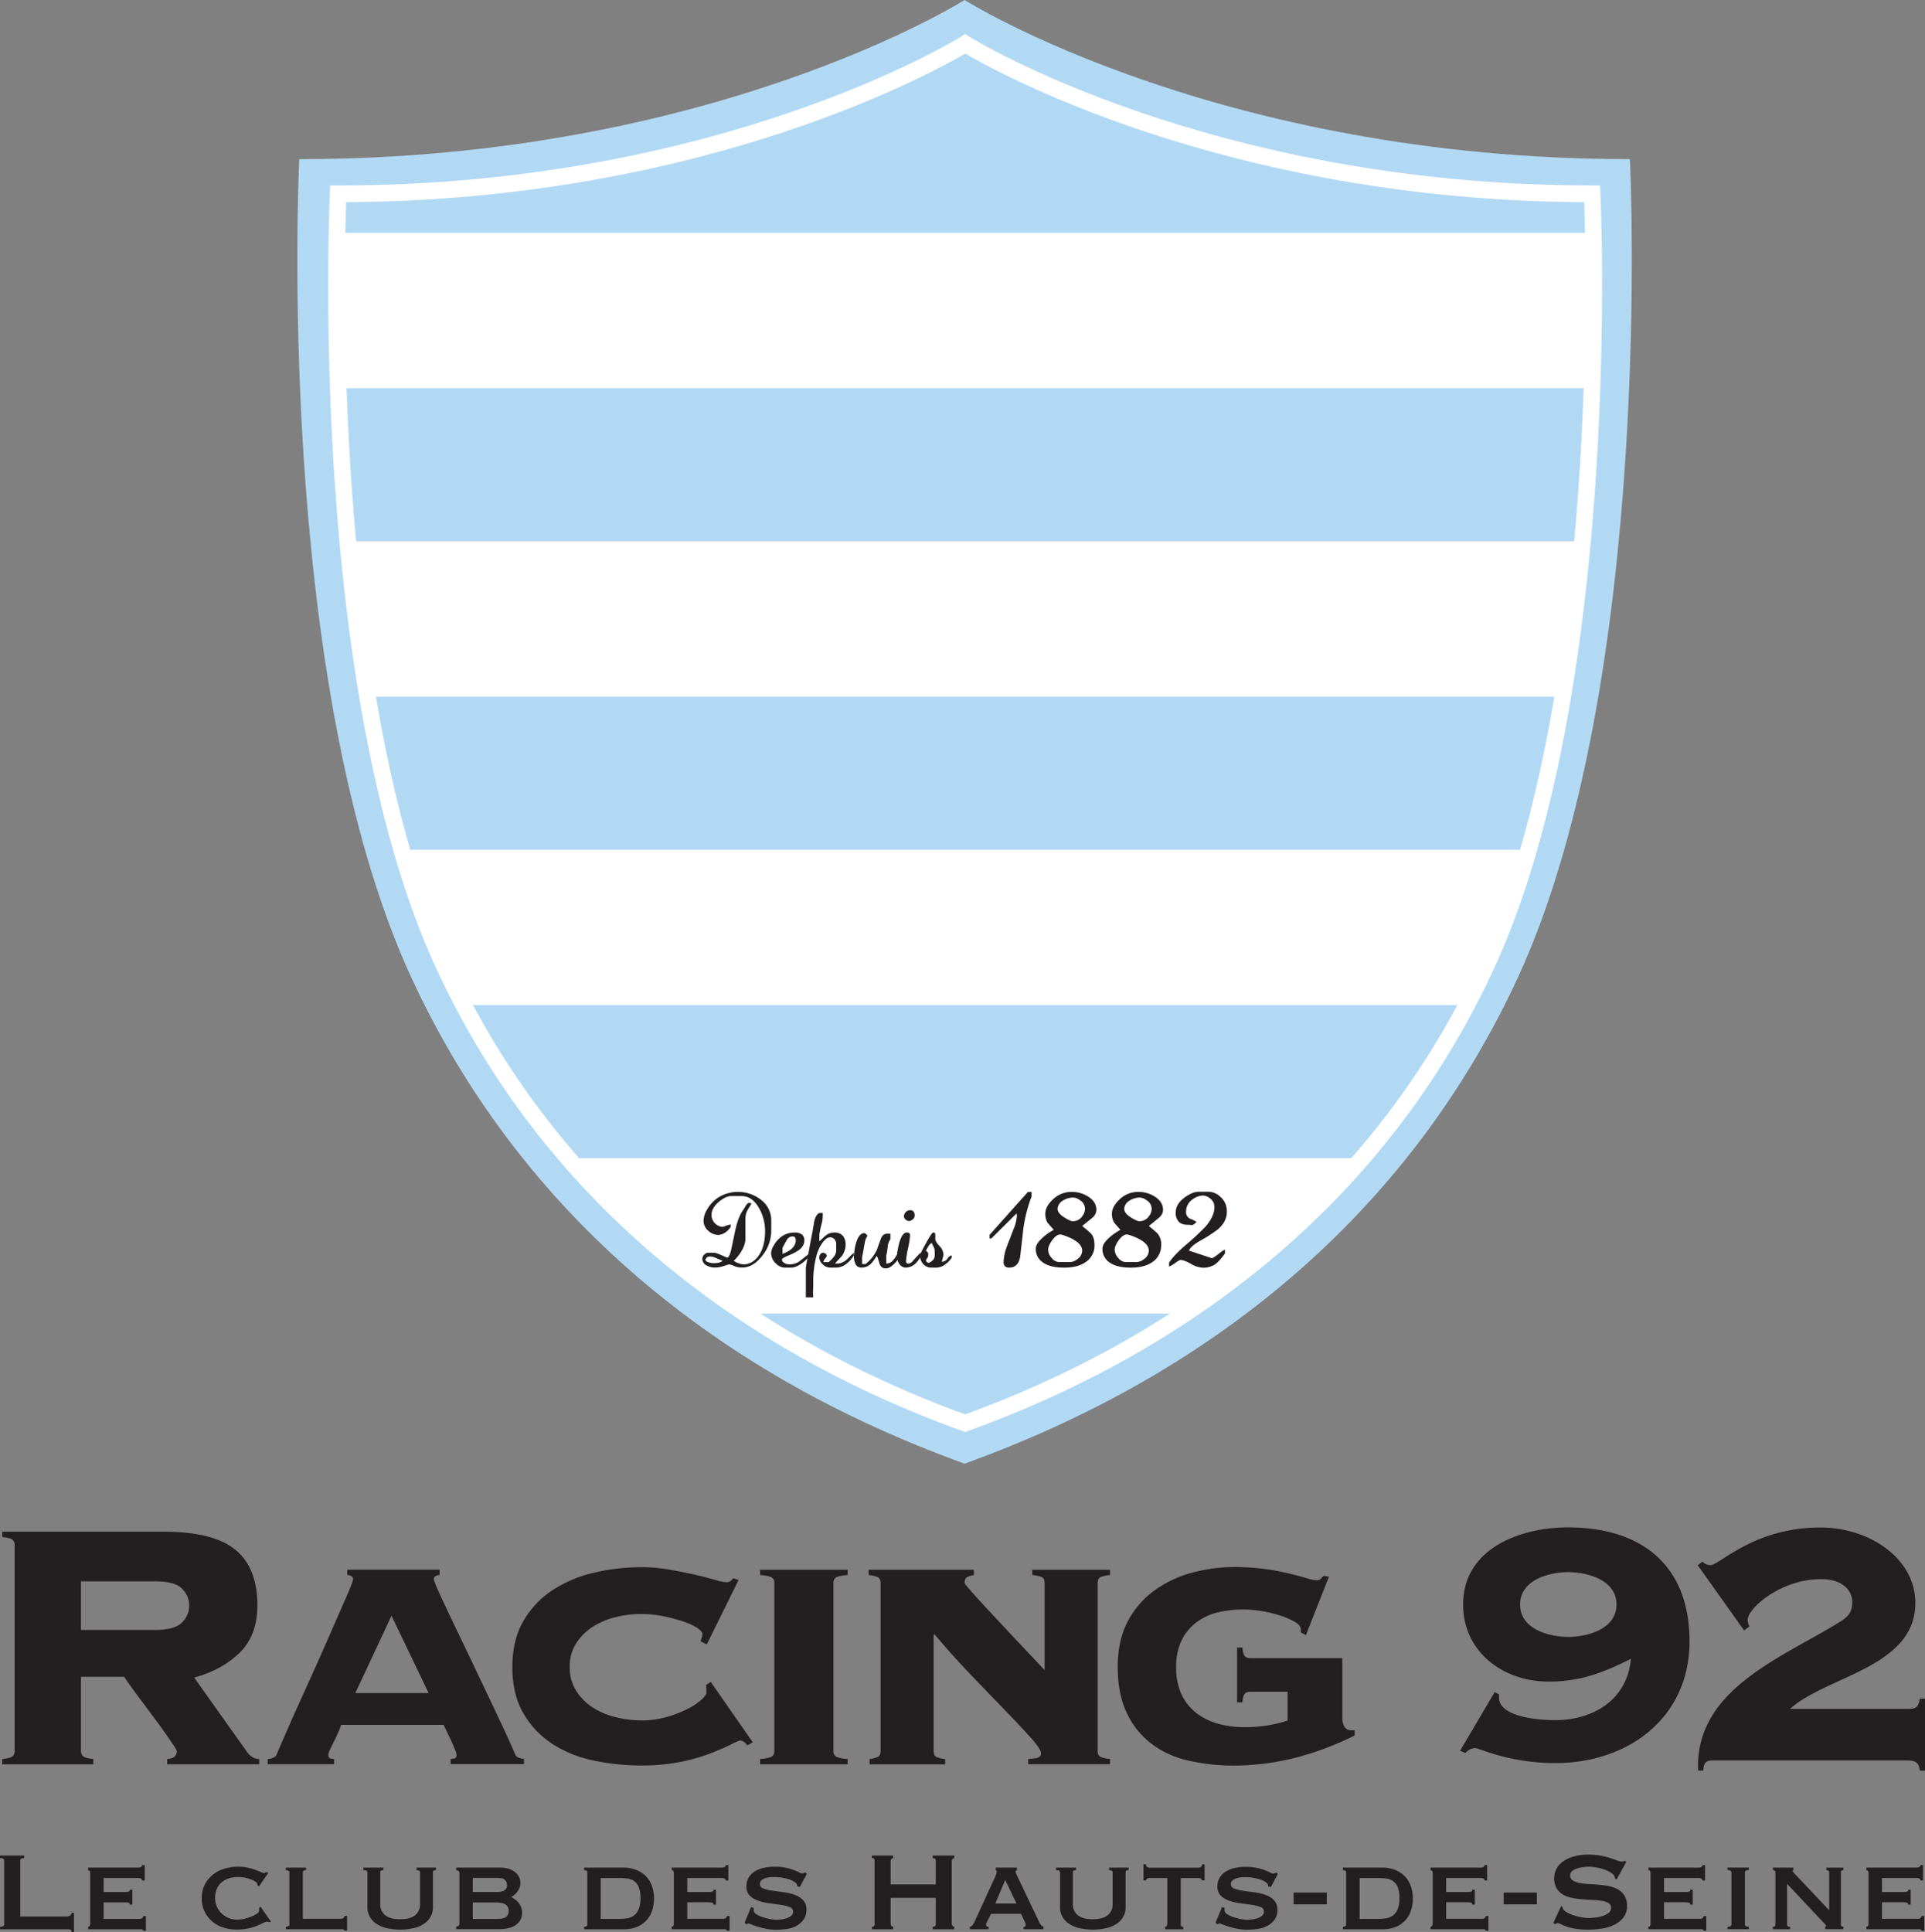
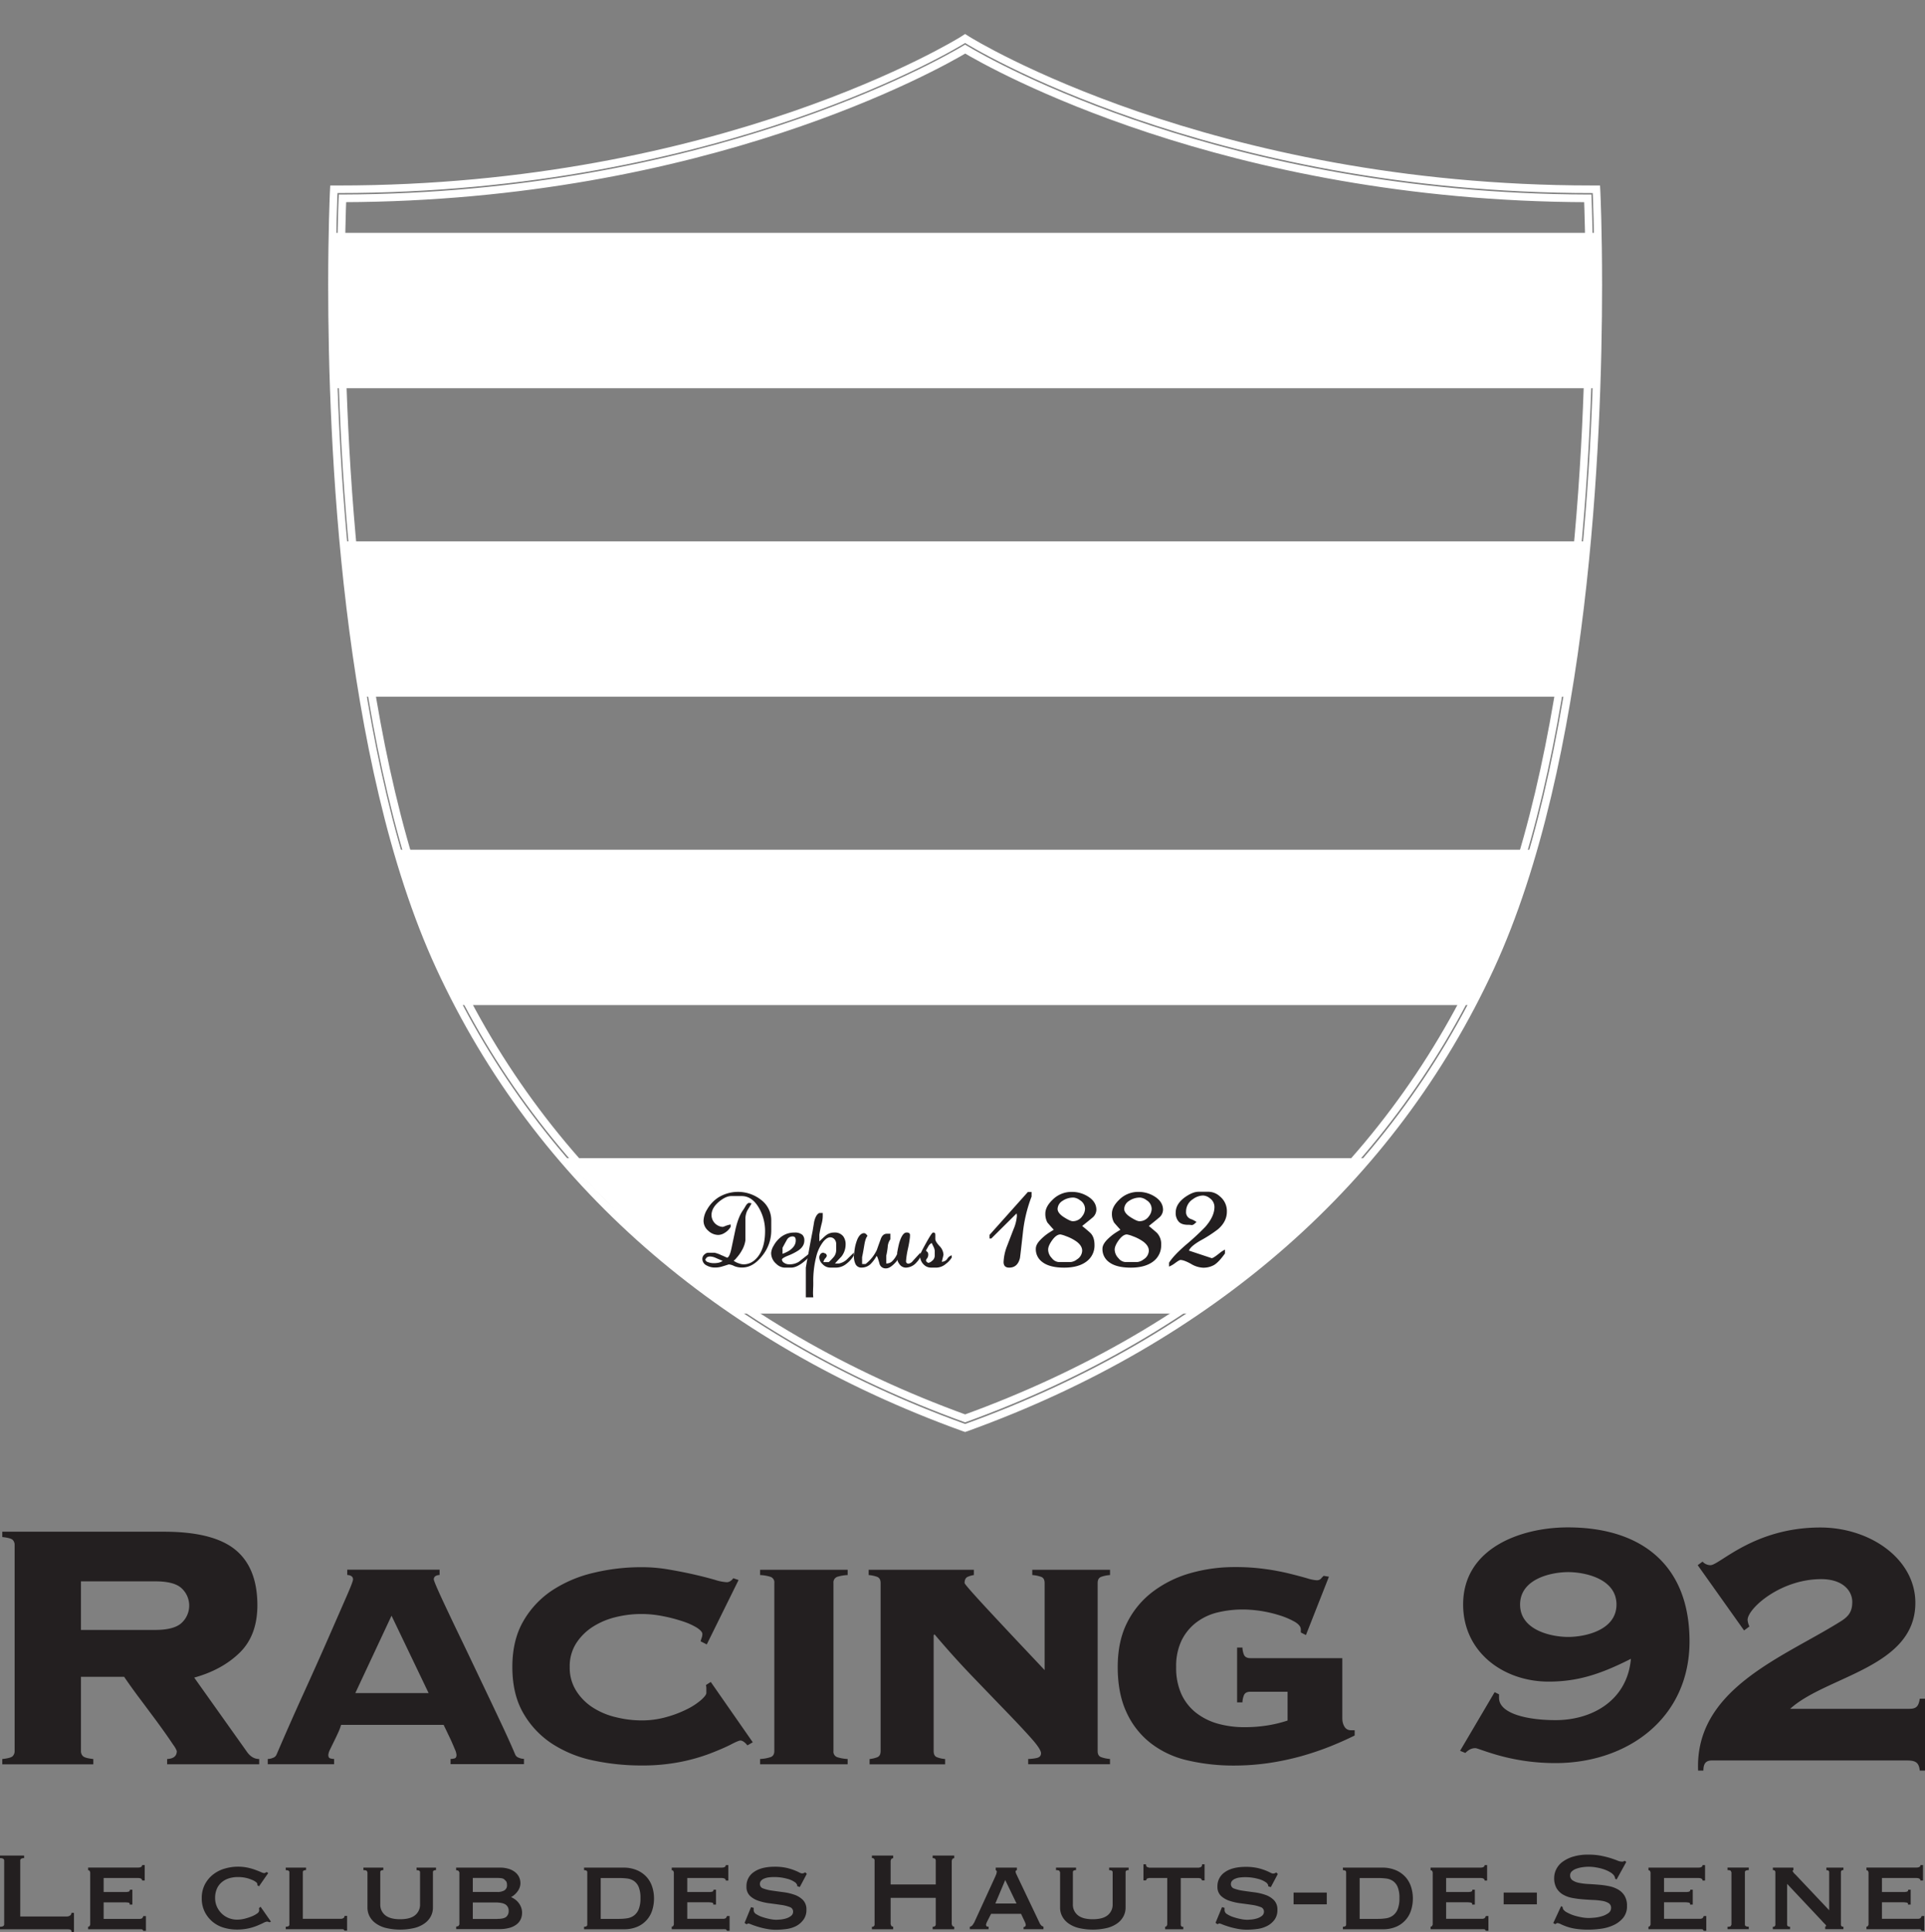
<svg xmlns="http://www.w3.org/2000/svg" data-name="Calque 1" width="996.45" height="1000" viewBox="0 0 996.45 1000">
  <rect x="0" y="0" width="996.45" height="1000" fill="#808080" stroke="none" />
  <defs>
    <clipPath id="a" transform="translate(-1.77)">
      <path d="M173.73 99.31S161 355.2 228.92 502.14c47.38 102.52 135 189.49 272.15 239 137.13-49.56 224.78-136.52 272.15-239 67.87-146.95 55.2-402.83 55.2-402.83C624.94 99.31 501.07 21 501.07 21S377.22 99.31 173.73 99.31" fill="none" />
    </clipPath>
  </defs>
  <path d="M42.93 909c.7.7 2.49 1.19 5.38 1.5v2.74H1.18v-2.74c2.92-.31 4.69-.79 5.4-1.5a3.69 3.69 0 0 0 1-2.64V799.73a3.64 3.64 0 0 0-1-2.65c-.71-.7-2.48-1.16-5.4-1.48v-2.76H84.9q25.4 0 36.84 9.28t11.49 28.7c0 10.54-3.1 18.76-9.24 24.72s-14 10.21-23.46 12.82l27 38c1.83 2.76 4 4.13 6.64 4.13v2.74H86.52v-2.74q5-.23 5-4.13a13.05 13.05 0 0 0-1.84-3.21c-1.22-1.83-2.74-4.06-4.56-6.62s-3.86-5.38-6.07-8.33-4.35-5.87-6.41-8.59-3.85-5.2-5.37-7.34-2.52-3.58-3-4.33H41.9v38.43a3.59 3.59 0 0 0 1.03 2.63zm37.41-65.32c6.7 0 11.3-1.29 13.83-3.79a12.17 12.17 0 0 0 0-17.61c-2.53-2.51-7.13-3.75-13.83-3.75H41.9v25.15h38.44zm152.95 66.79a8.39 8.39 0 0 0 1.85-.26c.77-.14 1.16-.75 1.16-1.83a8.3 8.3 0 0 0-.81-2.83c-.54-1.32-1.14-2.72-1.82-4.26s-1.43-3-2.15-4.56-1.42-2.84-1.86-3.91h-53.1a26 26 0 0 1-1.47 3.91c-.69 1.54-1.42 3.05-2.16 4.56s-1.45 2.94-2.07 4.26a7.59 7.59 0 0 0-.9 2.83c0 1.08.37 1.69 1.16 1.83a8.12 8.12 0 0 0 1.82.26v2.74H138.6v-2.74a7 7 0 0 0 2.74-.6 3.06 3.06 0 0 0 1.82-1.69q6.86-16 14-31.69t12.69-28.37l9.24-21.12q3.66-8.31 3.65-9.48c0-1.38-1-2.15-3-2.3v-2.72h47.81v2.72c-2 .15-3 .92-3 2.3 0 .45.79 2.47 2.4 6.08s3.71 8.05 6.28 13.48 5.47 11.39 8.6 17.94 6.25 13.12 9.38 19.68 6.08 12.79 8.83 18.65 4.95 10.79 6.63 14.77a3 3 0 0 0 1.81 1.69 7.15 7.15 0 0 0 2.75.6v2.74h-38v-2.74zm-30.62-74.16l-18.75 40.06h37.95zm163.18 14.87l-3.18-1.6a14.61 14.61 0 0 1 .56-1.83 6 6 0 0 0 .34-2c0-.93-1-2-2.84-3.23a34.34 34.34 0 0 0-7.34-3.29 80.11 80.11 0 0 0-10.07-2.64 56.85 56.85 0 0 0-11.31-1.15 55 55 0 0 0-13.07 1.56 39 39 0 0 0-11.87 4.92 28.46 28.46 0 0 0-8.71 8.51 22 22 0 0 0-3.45 12.5 22.26 22.26 0 0 0 3.45 12.42 28 28 0 0 0 8.71 8.63 38.27 38.27 0 0 0 11.87 4.91 55.89 55.89 0 0 0 13.06 1.63 47 47 0 0 0 12.91-1.73 58.17 58.17 0 0 0 10.79-4.12 34.39 34.39 0 0 0 7.3-4.8c1.73-1.59 2.63-2.76 2.63-3.54v-2.08a7.5 7.5 0 0 0-.21-2.05l2.5-1.59 21.74 31.22-2.76 1.61c-1.38-1.68-2.58-2.51-3.66-2.51-.62 0-2.26.68-4.9 2.05s-6.22 2.9-10.66 4.63a95.08 95.08 0 0 1-15.66 4.43 101.15 101.15 0 0 1-20 1.8 119 119 0 0 1-24.6-2.52 62.57 62.57 0 0 1-21.4-8.58 46.59 46.59 0 0 1-15.09-15.89q-5.72-9.81-5.72-24c0-9.29 1.91-17.23 5.72-23.77a47.38 47.38 0 0 1 15.09-16 66.38 66.38 0 0 1 21.4-9 105 105 0 0 1 24.6-2.87 81.37 81.37 0 0 1 14.63 1.28c4.74.81 9.09 1.69 13.06 2.6s7.37 1.81 10.29 2.64a24.76 24.76 0 0 0 6.18 1.25 3.44 3.44 0 0 0 2-.66 5.9 5.9 0 0 0 1.39-1.4l2.74.93zm72.92-35.91a21.46 21.46 0 0 0-5.4.92 3.07 3.07 0 0 0-1.94 3.21v86.94a3 3 0 0 0 1.94 3.2 20.67 20.67 0 0 0 5.4.94v2.74h-45.31v-2.74a20.39 20.39 0 0 0 5.36-.94c1.31-.44 2-1.51 2-3.2V819.4a3 3 0 0 0-2-3.21 21.17 21.17 0 0 0-5.36-.92v-2.72h45.31v2.72zm131.24 94.26a16.82 16.82 0 0 0 4.56.94v2.74h-42.34v-2.74a21.86 21.86 0 0 0 4.24-.47c1.6-.3 2.4-1.14 2.4-2.5s-1.68-3.95-5-7.68-7.64-8.35-12.93-13.82-11.19-11.6-17.75-18.42-13-14-19.45-21.61l-.45.45v59.94c0 1.69.54 2.76 1.69 3.2a15.19 15.19 0 0 0 4.25.94v2.74h-39.1v-2.74a14.25 14.25 0 0 0 4-.94c1.13-.44 1.71-1.51 1.71-3.2V819.4c0-1.68-.61-2.74-1.84-3.21a16.94 16.94 0 0 0-4.35-.92v-2.72h54.45v2.72a12.66 12.66 0 0 0-3.18.92c-1.06.46-1.61 1.53-1.61 3.21 0 .3 1.27 1.87 3.78 4.7s5.75 6.37 9.71 10.62 8.39 9 13.26 14.18 9.8 10.37 14.67 15.57V819.4c0-1.68-.58-2.74-1.82-3.21a17.75 17.75 0 0 0-4.57-.92v-2.72h40.25v2.72a17.48 17.48 0 0 0-4.56.92c-1.25.46-1.84 1.53-1.84 3.21v86.94c-.02 1.66.58 2.76 1.82 3.19zm124.84-19.91a7.83 7.83 0 0 0 1.1 4.14 3.67 3.67 0 0 0 3.23 1.84h2.05v2.72c-3.65 1.82-7.85 3.71-12.56 5.61a152.08 152.08 0 0 1-15.32 5.16 139 139 0 0 1-17 3.55 123.91 123.91 0 0 1-17.39 1.24 104.37 104.37 0 0 1-24.46-2.73 48.66 48.66 0 0 1-19.1-9.05 42.7 42.7 0 0 1-12.39-16q-4.45-9.7-4.44-23.24t5-23.21a45.55 45.55 0 0 1 13.49-16 58.86 58.86 0 0 1 19.35-9.42 82.9 82.9 0 0 1 22.52-3.08 110.55 110.55 0 0 1 15.91 1 119.87 119.87 0 0 1 12.69 2.39c3.67.91 6.67 1.71 9.07 2.41a21.7 21.7 0 0 0 4.66 1 3.14 3.14 0 0 0 2.41-.68 18.1 18.1 0 0 1 1.5-1.59l2.73.45-11.9 30.21-2.65-1.34v-1.58c0-1.4-1.07-2.7-3.11-3.93a40.36 40.36 0 0 0-7.68-3.3 65.42 65.42 0 0 0-19-3.09 56.19 56.19 0 0 0-13.55 1.59A29.61 29.61 0 0 0 619 840a26.28 26.28 0 0 0-7.45 9.29 30.68 30.68 0 0 0-2.73 13.58 32.9 32.9 0 0 0 2.73 14.08 26.16 26.16 0 0 0 7.55 9.6 32.62 32.62 0 0 0 11.21 5.63 50.88 50.88 0 0 0 14 1.84 75.18 75.18 0 0 0 11.19-.82 66.4 66.4 0 0 0 11-2.62v-14.91h-19.27c-1.82 0-3 .7-3.43 2.08a11.18 11.18 0 0 0-.67 3.42h-2.76v-28.38h2.76a11.08 11.08 0 0 0 .67 3.44c.47 1.38 1.61 2.06 3.43 2.06h47.6v31.34zm78.83-13.73l2.27 1.13v2c.21 7.94 14.48 11.35 29.27 11.35 19 0 37.12-10.23 39-31.74-15.62 7.91-27.44 11.8-42.62 11.8-23.35 0-44.23-15.23-44.23-39.93 0-29.25 30-39.9 54.19-39.9 37.88 0 63 19.28 63 59 0 39.88-32.21 63-69.33 63a109.19 109.19 0 0 1-29.06-3.86c-7.24-2-11.55-3.87-12.45-3.87-1.83 0-3.4.68-5.2 2.49l-2.73-1.11zm13.17-45.35c0 13.39 16.33 16.77 24.9 16.77s25-3.38 25-16.77-16.35-16.79-25-16.79-24.9 3.41-24.9 16.8zm201.24 53.98c3.62 0 5-.93 5.66-5.24h2.7v37.22h-2.7c-.45-4.33-2.29-5.26-6.82-5.26H886.28c-2.93 0-4.54 1.17-4.54 5.26h-2.73c-1.78-42.18 43.76-58.5 73.22-76.89 4.54-2.73 6.57-5.17 6.57-10.43 0-5.64-4.74-11.79-16.11-11.79-21.08 0-38.07 15.21-38.07 21.1a9.78 9.78 0 0 0 .94 3.4l-2.77 2.06-24-33.79 2.51-1.83a5.63 5.63 0 0 0 4.08 1.83c4.73 0 22.42-19.5 56.89-19.5 25.85 0 49.19 16.32 49.19 39 0 33.55-46.24 37.87-64.84 54.88h61.47z" fill="#231f20" />
-   <path d="M499.3 757.62C643.57 705.52 735.78 614 785.63 506.16 857.01 351.57 843.7 82.38 843.7 82.38 629.62 82.38 499.3 0 499.3 0S368.99 82.38 154.91 82.38c0 0-13.34 269.18 58.09 423.78C262.82 614 355.03 705.52 499.3 757.62" fill="#b2d9f4" />
  <g clip-path="url(#a)" fill="#fff">
    <path d="M159.18 120.53H839.4v80.43H159.18zm0 159.66H839.4v80.43H159.18zm58.99 197.62l18.88 42.45h602.36v-80.42H204.97l13.2 37.97zm114.86 163.74l48.15 38.38h236.08l48.92-37.58 42.38-42.86H292.38l40.65 42.06z" />
  </g>
-   <path d="M499.59 739.15l-.8-.27c-126.47-45.71-220.22-128.06-271.12-238.22-66.77-144.55-55.07-397.92-55-400.45l.16-2.21h2.22c198.68 0 322.08-76.5 323.3-77.27l1.24-.79 1.26.79C502.06 21.5 625.49 98 824.14 98h2.21l.11 2.24c.12 2.54 11.83 255.91-54.95 400.45-50.87 110.13-144.63 192.48-271.12 238.2zm-322.3-636.5c-1 25.3-8.36 259.74 54.62 396.05 50.26 108.75 142.79 190.17 267.68 235.49 124.89-45.32 217.46-126.74 267.7-235.49 63-136.31 55.6-370.75 54.63-396.05-188.14-.54-308.86-69.2-322.33-77.23-13.44 8.03-134.17 76.69-322.3 77.23z" fill="#fff" />
  <path d="M499.59 739.15l.63-1.86-.8-.27-.63 1.86.67-1.85c-126.06-45.58-219.34-127.56-270-237.2-49-106-55.66-271.85-55.63-352.4 0-28.63.83-46.5.86-47.14v-.37h.35c199.2 0 322.91-76.64 324.36-77.55l.19-.12.2.13c1.44.92 125.17 77.54 324.35 77.55h.34v.37c0 .64.86 18.54.86 47.21 0 80.57-6.62 246.32-55.63 352.33-50.65 109.65-143.93 191.63-270 237.2l.67 1.85-.62-1.89-.8.27.63 1.86.63-1.86-.63 1.86.64 1.87.8-.27c126.93-45.85 221.2-128.58 272.27-239.25 49.49-107.23 56-273.15 56-354 0-28.74-.83-46.7-.86-47.4l-.11-2.24-.1-1.84h-4.08c-198.14 0-321.27-76.3-322.24-76.93l-1.27-.8-1.06-.67-2.29 1.47c-1 .64-124.1 77-322.26 76.94h-4.08l-.21 4.1c0 .69-.86 18.62-.86 47.33 0 80.8 6.49 246.78 56 354 51.13 110.71 145.35 193.44 272.25 239.29l.82.28.63.21.65-.22zm-322.3-636.5l-2-.08c-.23 5.69-.77 21.86-.77 45.08 0 80.49 6.45 245.48 55.57 351.88C280.61 608.79 373.62 690.58 498.92 736l.67.24.64-.24c125.3-45.46 218.34-127.25 268.82-236.51 49.14-106.47 55.54-271.6 55.56-352 0-23.13-.54-39.25-.76-44.92l-.07-1.88h-1.88c-187.65-.53-308.05-69-321.33-77l-1-.6-1 .6c-13.24 7.92-133.66 76.42-321.3 77h-1.88l-.07 1.88 2 .08v2c188.62-.55 309.66-69.36 323.31-77.51l-1-1.68-1 1.69c13.67 8.15 134.7 77 323.33 77.51v-2l-2 .08c.21 5.63.75 21.69.75 44.77 0 80.18-6.54 245.14-55.2 350.39-50 108.24-142.12 189.29-266.59 234.47l.67 1.85.67-1.85c-124.47-45.2-216.54-126.24-266.57-234.49-48.63-105.18-55.23-270-55.2-350.23 0-23.16.54-39.28.76-44.92l-2-.08z" fill="#fff" />
  <path d="M399.23 637a20.77 20.77 0 0 1-4.73 13.09c-3.13 4-6.56 6-10.24 6a10.32 10.32 0 0 1-4.34-.81 7.07 7.07 0 0 0-2.67-.8c-1.27.42-2.48.79-3.61 1.13a12.12 12.12 0 0 1-3.41.49 8.7 8.7 0 0 1-4.43-1.07 3.78 3.78 0 0 1-2.24-3.4 3 3 0 0 1 1.23-2.41 2.86 2.86 0 0 1 1.64-.78h3.5a16.92 16.92 0 0 1 3.49 1.27c.65.26 1.61.68 2.89 1.28.86 0 1.65-1.61 2.33-4.86s1.38-6.55 2.1-9.94c1-4.36 2.32-7.6 3.84-9.73a25.35 25.35 0 0 0 1.39-2.24c.62-1 1.21-1.57 1.79-1.57a5.19 5.19 0 0 1 1.28.27c-.72 1.24-1.46 2.46-2.19 3.65a9.93 9.93 0 0 0-1 4v11.44a14.19 14.19 0 0 1-1.89 5.32 20.31 20.31 0 0 1-2.75 3.82 6.13 6.13 0 0 1-1.45 1.41 8.89 8.89 0 0 0 2.67 1.37 7.87 7.87 0 0 0 2.44.52c2.89 0 5.39-1.35 7.47-4q3.68-4.75 3.69-13.17a23.86 23.86 0 0 0-3-11.73q-3.57-6.43-9.1-6.44h-5.41c-1.91 0-4 1-6.34 2.9-2.61 2.17-3.88 4.5-3.88 7a6.24 6.24 0 0 0 5.76 6.06 6.3 6.3 0 0 0 1.49-.51 15.59 15.59 0 0 1 2.66-.75v1.26a9.1 9.1 0 0 1-3.22 3.16 6.44 6.44 0 0 1-3.16 1 7.64 7.64 0 0 1-5.21-2.18 6.7 6.7 0 0 1-2.44-5.15 12 12 0 0 1 1.89-5.93 17.84 17.84 0 0 1 5.83-6.18 19.32 19.32 0 0 1 22.09 1.31 13.11 13.11 0 0 1 5.24 10.51V637zm-25.15 15.64c-1.53-.64-2.85-1.18-3.85-1.64a7.52 7.52 0 0 0-2.57-.61 3.06 3.06 0 0 0-1.85.51l-.71 1a1.71 1.71 0 0 0 1.33 1.38 8.26 8.26 0 0 0 3.13.56 11 11 0 0 0 2-.17 5.32 5.32 0 0 0 2.48-1.01zm44.68-1.98a30.07 30.07 0 0 1-3 2.74c-2.35 1.83-4.44 2.75-6.28 2.75h-3.44a6.56 6.56 0 0 1-4.24-2 7.29 7.29 0 0 1-2.63-5.6 8.39 8.39 0 0 1 1.27-3.72 14.46 14.46 0 0 1 3.92-4.61 11.13 11.13 0 0 1 6.87-2.22 5.84 5.84 0 0 1 4.12 1.19 3.92 3.92 0 0 1 1 2.92c0 2-1 3.66-3 5.09a29.16 29.16 0 0 1-5.6 2.82c-2 .83-3 1.5-3 2a2.14 2.14 0 0 0 1.08 1.6 4.45 4.45 0 0 0 2.67.81 8.94 8.94 0 0 0 5-1.3l5.33-4.19v1.72zm-6.86-8.57a2.48 2.48 0 0 0-.41-1.64 1.69 1.69 0 0 0-1.26-.45 3.34 3.34 0 0 0-3 1.93c-.74 1.28-1.44 2.6-2.16 3.92V649a18.1 18.1 0 0 0 3.41-1.61q3.43-2.27 3.43-5.3z" fill="#231f20" />
  <path d="M441.97 649.85a14.74 14.74 0 0 1-3.8 4.29 8.7 8.7 0 0 1-5.29 2h-3.15a5.5 5.5 0 0 1-4-1.86 4.93 4.93 0 0 1-1.64-3.37 2.87 2.87 0 0 1 .43-1.49 1.88 1.88 0 0 1 1.7-1l1.21.51a1.7 1.7 0 0 1 .55 1.26l-.48.82a4.4 4.4 0 0 0-1.28 2.29H429a32.54 32.54 0 0 0 2.66-2.78 5.71 5.71 0 0 0 1.18-3.49v-3.12a3.6 3.6 0 0 0-.88-2.44 2.88 2.88 0 0 0-2.26-1c-1.11 0-2.31.76-3.56 2.28a20.23 20.23 0 0 0-3.56 7.43 51.09 51.09 0 0 0-1.6 13.63c0 .94 0 1.79-.05 2.63s-.05 1.6-.08 2.35a23.59 23.59 0 0 0 .13 2.74h-3.85v-15.37c.16-.91.32-1.84.47-2.78.44-2.3.89-4.65 1.3-7 .57-3.17 1.14-6.17 1.72-9.05.27-1.66.55-3.31.83-5 .58-2.44 1.47-3.92 2.67-4.46h1.76v1.71a16 16 0 0 1-.54 3.74 57.25 57.25 0 0 0-1.22 5.75v3.49c1.47-1.4 2.56-2.42 3.28-3a6.84 6.84 0 0 1 4.45-1.58 5.48 5.48 0 0 1 4.71 2.05 7 7 0 0 1 1.16 4.25 10.12 10.12 0 0 1-2.23 6.22c-1.75 1.81-2.84 3-3.28 3.52h2a8.35 8.35 0 0 0 4.56-2.5c1-1 2.08-2 3.16-3.08v1.4zm23.17.61c0 1-.77 2.26-2.34 3.78s-2.92 2.29-4.08 2.29a3.23 3.23 0 0 1-3.49-2.53c-.63-2.32-1.11-3.64-1.46-3.91a18.81 18.81 0 0 1-3.2 4.27 6.69 6.69 0 0 1-4.67 1.77 3.26 3.26 0 0 1-3.14-2 9.43 9.43 0 0 1-.74-4.08c.1-1 .2-2 .33-3a22.59 22.59 0 0 1 1.51-5.69c.92-2 2.1-3.07 3.5-3.07l.72.27c.19.19.55.56 1 1.15-.74.74-1.31 2.4-1.72 5-.58 3.54-1 5.54-1.1 6v3.58h1.78a20.27 20.27 0 0 0 5.85-7.32c.69-2 1.41-3.95 2.13-5.94.66-1.61 1.68-2.42 3.08-2.42h1.8v2.86a7.24 7.24 0 0 0-1.38 3.88 38 38 0 0 1-.77 4.67V654a4.39 4.39 0 0 0 2.81-.91 12.41 12.41 0 0 0 2.87-4.07 1.7 1.7 0 0 1 .71 1.44z" fill="#231f20" />
-   <path d="M476.59 649.48c0 1.13-.73 2.47-2.19 4a7.51 7.51 0 0 1-5.46 2.67 4.06 4.06 0 0 1-3.48-2 5.25 5.25 0 0 1-1.06-2.87v-2.79c.41-2.34.79-4.11 1.11-5.25 1.06-3.49 2.31-5.26 3.73-5.26a2.26 2.26 0 0 1 1.47.36 1.63 1.63 0 0 1 .34 1.14l-.05 1a57.68 57.68 0 0 1-1 5.8 43.4 43.4 0 0 0-1 6.41 1.22 1.22 0 0 0 1.37 1.4 3.65 3.65 0 0 0 2.2-1.47l3.76-4.1.24.25zm-3.13-20.28a2.57 2.57 0 0 1-1.26 2.16 3 3 0 0 1-1.53.67 2.82 2.82 0 0 1-1.93-.78 2.3 2.3 0 0 1-.85-1.7 3.11 3.11 0 0 1 .85-2 3.06 3.06 0 0 1 2.27-1.12 2.17 2.17 0 0 1 2.08 1 3.59 3.59 0 0 1 .37 1.78z" fill="#231f20" />
+   <path d="M476.59 649.48c0 1.13-.73 2.47-2.19 4a7.51 7.51 0 0 1-5.46 2.67 4.06 4.06 0 0 1-3.48-2 5.25 5.25 0 0 1-1.06-2.87v-2.79c.41-2.34.79-4.11 1.11-5.25 1.06-3.49 2.31-5.26 3.73-5.26a2.26 2.26 0 0 1 1.47.36 1.63 1.63 0 0 1 .34 1.14l-.05 1a57.68 57.68 0 0 1-1 5.8 43.4 43.4 0 0 0-1 6.41 1.22 1.22 0 0 0 1.37 1.4 3.65 3.65 0 0 0 2.2-1.47l3.76-4.1.24.25zm-3.13-20.28z" fill="#231f20" />
  <path d="M492.62 651a12.18 12.18 0 0 1-3.06 3.25 7.81 7.81 0 0 1-4.52 1.88h-3.32a5.18 5.18 0 0 1-3.31-1.33 6.31 6.31 0 0 1-2.15-5q0-.85 3.07-6.32c2-3.65 3.24-5.47 3.6-5.47a1.19 1.19 0 0 1 1.13.39l.09.82v2.12c0 .86.72 2.05 2.13 3.59a6.9 6.9 0 0 1 2.1 4.57c-.11.58-.23 1-.32 1.37-.24 1.05-.44 1.79-.57 2.25a3.55 3.55 0 0 0 2.79-1.42 4.16 4.16 0 0 1 2.35-1.92V651zm-8.77-.94v-2.71a6.07 6.07 0 0 0-.68-2.11c-.29-.59-.57-1.21-.87-1.83a4 4 0 0 0-1.73 1.67q-.66 1.13-1.28 2.27l.9.84a2.21 2.21 0 0 1 .31 1.28 3.19 3.19 0 0 1-.6 1.86 3 3 0 0 0-.61 1.15l.47.78.74.42a3.39 3.39 0 0 0 1.84-.93 3.43 3.43 0 0 0 1.51-2.66zm50.13-30.69a73.68 73.68 0 0 0-4.51 18.87c-.95 8.45-1.44 12.79-1.53 13.06q-1.24 4.86-5.55 4.85c-1.94 0-2.9-1-2.9-2.91a25.54 25.54 0 0 1 1.75-8.14c1.11-2.86 2.22-5.79 3.4-8.82a21.79 21.79 0 0 0 1.75-7l-.16-1.2-13.1 13h-.9v-1.88l19.83-22.2h1.92v2.41zm33.54 6.87a5.48 5.48 0 0 1-1.55 3.6c-.25.28-2.18 1.88-5.8 4.75q3.05 2.47 4.27 3.63c1.41 1.41 2.11 3.45 2.11 6.17a10.22 10.22 0 0 1-4.18 8.62q-4.15 3.13-11.5 3.15-7.73 0-11.5-3.05a8.13 8.13 0 0 1-3.19-6.75c0-1.43.77-2.95 2.36-4.59a26 26 0 0 1 4.39-3.65c.83-.53 1.68-1.06 2.54-1.58-1.11-1.21-2.2-2.46-3.29-3.72a9.25 9.25 0 0 1-1.08-4.63c0-2.29 1.16-4.64 3.57-7a13.77 13.77 0 0 1 10.14-4.24 15.43 15.43 0 0 1 8.47 2.44c2.84 1.8 4.24 4.1 4.24 6.85zm-7.35 21.1c0-1.68-1-3.25-2.91-4.68a21.9 21.9 0 0 0-5.4-2.78 15.71 15.71 0 0 0-2.93-.91c-1.44 0-2.87 1-4.37 3.11-1.33 1.89-2 3.46-2 4.75a6.43 6.43 0 0 0 1.94 4.42 4.91 4.91 0 0 0 3.44 2h6.36a6.31 6.31 0 0 0 3.24-1.41 5.45 5.45 0 0 0 2.63-4.5zm1.49-21.57a5.36 5.36 0 0 0-2.66-4.54 6.36 6.36 0 0 0-3.22-1.34 9.89 9.89 0 0 0-5.9 1.77 5.09 5.09 0 0 0-2.43 4.11c0 1.47 1.19 3 3.56 4.45 2 1.25 3.43 1.9 4.27 1.9a5.81 5.81 0 0 0 4.94-2.6 6.55 6.55 0 0 0 1.44-3.76zm40.37.47a5.44 5.44 0 0 1-1.57 3.6c-.27.28-2.19 1.88-5.78 4.75q3 2.47 4.25 3.63a8.34 8.34 0 0 1 2.13 6.17 10.3 10.3 0 0 1-4.18 8.62c-2.79 2.09-6.61 3.15-11.52 3.15-5.12 0-9-1-11.52-3.05a8.24 8.24 0 0 1-3.17-6.75c0-1.43.78-2.95 2.34-4.59a27.38 27.38 0 0 1 4.4-3.65c.84-.53 1.69-1.06 2.55-1.58-1.09-1.21-2.2-2.46-3.28-3.72a8.94 8.94 0 0 1-1.11-4.63c0-2.29 1.18-4.64 3.58-7a13.82 13.82 0 0 1 10.15-4.24 15.39 15.39 0 0 1 8.47 2.44c2.83 1.8 4.26 4.1 4.26 6.85zm-7.36 21.1c0-1.68-1-3.25-2.91-4.68a22.38 22.38 0 0 0-5.41-2.78 14.81 14.81 0 0 0-3-.91q-2.1 0-4.35 3.11c-1.34 1.89-2 3.46-2 4.75a6.51 6.51 0 0 0 1.95 4.42 5 5 0 0 0 3.46 2h6.35a6.47 6.47 0 0 0 3.26-1.41 5.49 5.49 0 0 0 2.66-4.5zm1.47-21.57a5.31 5.31 0 0 0-2.66-4.54 6.42 6.42 0 0 0-3.21-1.34 9.91 9.91 0 0 0-5.91 1.77 5.09 5.09 0 0 0-2.43 4.11c0 1.47 1.18 3 3.55 4.45 2 1.25 3.45 1.9 4.27 1.9a5.86 5.86 0 0 0 5-2.6 6.53 6.53 0 0 0 1.4-3.76zm38.93 1.45c0 3.39-1.54 6.44-4.62 9.08a68.29 68.29 0 0 1-9 5.81c-3.46 2-5.48 3.75-6 5.23l11.78 3.91c.56 0 1.87-.84 4-2.55a14.25 14.25 0 0 1 2.85-1.87v2q-3.3 4.62-5.72 6a11.22 11.22 0 0 1-5.57 1.36 13.13 13.13 0 0 1-6.31-2c-2.35-1.29-4.17-2-5.46-2-.39 0-1.4.6-3 1.8a13.79 13.79 0 0 1-2.87 1.62v-2c1.44-2.36 4.32-5.45 8.66-9.21a132.67 132.67 0 0 0 10-9.25c3.23-3.64 4.83-7.12 4.83-10.43a5.48 5.48 0 0 0-2.31-4.43 6.08 6.08 0 0 0-3.57-1.47 9.12 9.12 0 0 0-5.25 1.88 7.52 7.52 0 0 0-3.56 6.42 3.74 3.74 0 0 0 2.42 3.85 12.45 12.45 0 0 1 3 1.56c-.69.63-1.2 1.06-1.49 1.28l-.8.33-.72-.08a10.08 10.08 0 0 0-1.41-.07c-2.23 0-3.84-.55-4.83-1.67a6.65 6.65 0 0 1-1.53-4.68c0-3 1.61-5.65 4.87-8 2.66-1.85 4.95-2.76 6.89-2.76h5.38a8.86 8.86 0 0 1 5.68 2.35 9.75 9.75 0 0 1 3.66 7.99zM36.29 998.77a9.18 9.18 0 0 0-1.77-.15H0v-1.29c1.45 0 2.17-.44 2.17-1.31v-32.93c0-.87-.72-1.3-2.17-1.3v-1.31h12.48v1.31c-1.35 0-2 .44-2 1.3V992h24.04a2.86 2.86 0 0 0 1.77-.51 1.61 1.61 0 0 0 .69-1.37h1.31v9.88h-1.31a1 1 0 0 0-.69-1.23zm37.3-25.31c0-.92-.75-1.37-2.25-1.37H53.65v7.25h11.17a6.64 6.64 0 0 0 1.81-.19.9.9 0 0 0 .58-1h1.3v7.69h-1.44a.7.7 0 0 0-.58-1 10.62 10.62 0 0 0-2.26-.14H53.65v8.55h18.58a2.51 2.51 0 0 0 1.45-.39l.55-1.05h1.31v7.62h-1.31l-.58-.73a13.12 13.12 0 0 0-1.45-.07H45.61v-1.29l.72-.26.37-.83v-27.14l-.37-.83-.72-.28v-1.31h25.73c1.5 0 2.25-.44 2.25-1.31h1.31v8h-1.31zm59.64 2.4v-.66a1.68 1.68 0 0 0-.73-1 8.32 8.32 0 0 0-2.17-1.2 16.6 16.6 0 0 0-3.16-1 18.1 18.1 0 0 0-4-.4 15.57 15.57 0 0 0-4.75.69 10.63 10.63 0 0 0-3.73 2.07 9.13 9.13 0 0 0-2.47 3.41 11.67 11.67 0 0 0-.87 4.64 10.81 10.81 0 0 0 1 4.67 11.53 11.53 0 0 0 2.58 3.56 11.07 11.07 0 0 0 3.62 2.25 11.85 11.85 0 0 0 4.13.76 16.38 16.38 0 0 0 4-.51 29.76 29.76 0 0 0 3.7-1.2 12.44 12.44 0 0 0 2.71-1.49 2.11 2.11 0 0 0 1.06-1.45v-.58l-.08-.73.8-.73 5.37 7.69-.72.37a3.83 3.83 0 0 0-1.24-.37 5 5 0 0 0-1.88.65c-.87.43-2 .93-3.3 1.48a27.47 27.47 0 0 1-4.63 1.42 28 28 0 0 1-5.91.58 23.75 23.75 0 0 1-6.6-.94 16.25 16.25 0 0 1-5.8-3 16.06 16.06 0 0 1-4.13-5.14 15.38 15.38 0 0 1-1.59-7.15 15.11 15.11 0 0 1 1.59-7.1 15.81 15.81 0 0 1 4.21-5.12 17.57 17.57 0 0 1 6-3.08 24.5 24.5 0 0 1 12-.51 30 30 0 0 1 4 1.16c1.16.43 2.13.82 2.91 1.16a5 5 0 0 0 1.66.51l.62-.22.55-.36.87.51-4.78 6.89zm25.19-9.14V968c-1.11 0-1.67.36-1.67 1.08v24.14h19.58a2.54 2.54 0 0 0 1.45-.39 1.3 1.3 0 0 0 .57-1.13h1.31v7.61h-1.31l-.57-.65a13.27 13.27 0 0 0-1.45-.07h-28.42v-1.29c1.26 0 1.89-.37 1.89-1.09v-27.1c0-.73-.63-1.08-1.89-1.08v-1.31h10.51zm40.01 1.28c-1.06 0-1.59.37-1.59 1.09v16.64a6.92 6.92 0 0 0 2.54 5.6q2.53 2.1 7.75 2.1t7.76-2.1a6.94 6.94 0 0 0 2.54-5.6v-16.61c0-.73-.61-1.09-1.81-1.09v-1.31h10.08V968c-1.06 0-1.6.36-1.6 1.08v18.35a9.64 9.64 0 0 1-1 4.31 10.41 10.41 0 0 1-3.08 3.66 15.35 15.35 0 0 1-5.29 2.5 32.13 32.13 0 0 1-15.15 0 15.34 15.34 0 0 1-5.29-2.5 10.35 10.35 0 0 1-3.08-3.66 9.65 9.65 0 0 1-1-4.31v-18.32l-.43-.83a3.72 3.72 0 0 0-1.67-.25v-1.31h10.32V968zm38.8.28l-1.12-.25v-1.31h22.55a15.2 15.2 0 0 1 4.74.65 9.84 9.84 0 0 1 3.34 1.77 7.2 7.2 0 0 1 2 2.57 7.41 7.41 0 0 1 .65 3 6.74 6.74 0 0 1-.44 2.42 8.18 8.18 0 0 1-1.12 2 10.9 10.9 0 0 1-1.52 1.64 8.5 8.5 0 0 1-1.7 1.16v.08a10.55 10.55 0 0 1 2 1.16 8.89 8.89 0 0 1 3.12 4.06 7.83 7.83 0 0 1 .51 2.83 8.22 8.22 0 0 1-.65 3.27 7 7 0 0 1-2.07 2.68 10.35 10.35 0 0 1-3.69 1.85 19.23 19.23 0 0 1-5.48.68h-22.21v-1.29l1.12-.26.54-.83v-27.05zm20.41 11.06a7.44 7.44 0 0 0 3.26-.73 3 3 0 0 0 1.53-3 3.42 3.42 0 0 0-.44-1.85l-1.09-1.08a3.56 3.56 0 0 0-1.52-.5 12 12 0 0 0-1.74-.11h-12.9v7.25h12.9zm-.14 13.91c2.22 0 3.75-.36 4.57-1.08a3.85 3.85 0 0 0 1.23-3 3.78 3.78 0 0 0-1.59-3.34c-1.06-.71-2.85-1.08-5.37-1.08h-11.6v8.55h12.79zm44.83 4.07c1.11 0 1.67-.37 1.67-1.09v-27.12c0-.73-.56-1.08-1.67-1.08v-1.31h20.16a17.74 17.74 0 0 1 7.32 1.37 14.27 14.27 0 0 1 5 3.59 14.07 14.07 0 0 1 2.83 5.08 19.31 19.31 0 0 1 .9 5.91 20.41 20.41 0 0 1-.86 5.91 13.68 13.68 0 0 1-7.62 8.67 17.27 17.27 0 0 1-7.25 1.37h-20.48v-1.29zm18.05-4.07a27.63 27.63 0 0 0 4.27-.31 8 8 0 0 0 3.55-1.46 7.59 7.59 0 0 0 2.42-3.25 15 15 0 0 0 .91-5.76 14.47 14.47 0 0 0-.91-5.69 7.09 7.09 0 0 0-2.42-3.12 7.91 7.91 0 0 0-3.55-1.31 34.73 34.73 0 0 0-4.27-.25h-9.43v21.16h9.43zm55.32-19.79c0-.92-.76-1.37-2.25-1.37h-17.69v7.25h11.16a6.6 6.6 0 0 0 1.81-.19.89.89 0 0 0 .59-1h1.3v7.69h-1.45a.7.7 0 0 0-.59-1 10.61 10.61 0 0 0-2.24-.18h-10.58v8.55h18.56a2.51 2.51 0 0 0 1.45-.39l.58-1.05h1.31v7.62h-1.31l-.58-.73a13.08 13.08 0 0 0-1.45-.07h-26.6v-1.29l.72-.26.37-.83v-27.1l-.37-.83-.72-.25v-1.31h25.73c1.5 0 2.25-.44 2.25-1.31h1.3v8h-1.3zm14.43 14.07v1.3a2.51 2.51 0 0 0 1.38 2 13.29 13.29 0 0 0 3.3 1.52 30.6 30.6 0 0 0 3.84 1 17.33 17.33 0 0 0 3 .36c.67 0 1.51-.05 2.5-.14a14.85 14.85 0 0 0 2.93-.61 7.67 7.67 0 0 0 2.46-1.31 2.74 2.74 0 0 0 1-2.21 2.45 2.45 0 0 0-1.78-2.33 19.6 19.6 0 0 0-4.53-1.11c-1.79-.27-3.72-.53-5.79-.8a29.29 29.29 0 0 1-5.8-1.3 11.76 11.76 0 0 1-4.46-2.6 6.38 6.38 0 0 1-1.78-4.82 8.65 8.65 0 0 1 3.83-7.48q3.83-2.74 10.8-2.75a27.81 27.81 0 0 1 5.84.54 28.38 28.38 0 0 1 4.09 1.2 27.9 27.9 0 0 1 2.72 1.2 3.91 3.91 0 0 0 1.56.54l.86-.18.73-.4.8.79-3.63 6.82-1.3-.44-.15-.87-.65-.87a12 12 0 0 0-4.49-2.11 24.82 24.82 0 0 0-6.81-.87 21.39 21.39 0 0 0-2.76.18 8.54 8.54 0 0 0-2.32.63 4.16 4.16 0 0 0-1.59 1.12 2.54 2.54 0 0 0-.58 1.71 2.37 2.37 0 0 0 1.78 2.28 20.94 20.94 0 0 0 4.46 1.09c1.78.26 3.73.53 5.8.8a28.64 28.64 0 0 1 5.8 1.33 11.56 11.56 0 0 1 4.46 2.75 6.86 6.86 0 0 1 1.78 5 8.31 8.31 0 0 1-1.56 5.22 11.1 11.1 0 0 1-3.84 3.29 16 16 0 0 1-5.12 1.52 41.31 41.31 0 0 1-5.26.36 25.27 25.27 0 0 1-4.9-.48 39.81 39.81 0 0 1-4.42-1.08c-1.34-.41-2.45-.8-3.37-1.17a8.13 8.13 0 0 0-1.67-.54l-.87.44-1-.73 3.33-8.12zm94.25-24.44c0-.87-.53-1.3-1.6-1.3v-1.31h11.17v1.31l-.91.32-.39 1V996l.39 1 .91.33v1.29h-11.17v-1.29c1.07 0 1.6-.44 1.6-1.31v-13.64h-23.35V996l.4 1 .91.33v1.29h-11v-1.29a1.19 1.19 0 0 0 1.38-1.31v-32.93a1.19 1.19 0 0 0-1.38-1.3v-1.31h11v1.31l-.91.32-.4 1v12.33h23.35v-12.35zM502 997.32a2.29 2.29 0 0 0 1.42-.84l.83-1.27 10.8-23.56c.29-.68.52-1.22.69-1.63l.26-1.2-.18-.54-.39-.25v-1.31h10.95V968l-.47.22-.26.58.33 1.06c.21.41.45.87.68 1.41l11.74 24.65.8.94.94.44v1.29h-10.31v-1.08l.77-.21.4-.8-.14-.79-.37-.94-1.95-4.13h-15.52l-2 3.91-.47 1.05-.18.83.36.73 1 .15v1.29h-9.72v-1.29zm24.21-12l-5.87-12.19-5.11 12.15h11zM556.95 968c-1.06 0-1.59.37-1.59 1.09v16.64a6.93 6.93 0 0 0 2.54 5.6c1.69 1.4 4.28 2.1 7.75 2.1s6.07-.7 7.76-2.1a7 7 0 0 0 2.54-5.6v-16.61c0-.73-.61-1.09-1.82-1.09v-1.31h10.1V968c-1.06 0-1.59.36-1.59 1.08v18.35a9.65 9.65 0 0 1-1 4.31 10.48 10.48 0 0 1-3.08 3.66 15.43 15.43 0 0 1-5.29 2.5 32.14 32.14 0 0 1-15.16 0 15.29 15.29 0 0 1-5.29-2.5 10.37 10.37 0 0 1-3.08-3.66 9.51 9.51 0 0 1-1-4.31v-18.32l-.44-.83a3.72 3.72 0 0 0-1.67-.25v-1.31H557V968zm46.9 29.06l.36-.83v-24.14h-9.41l-1.09.29-.51.94h-1.3V965h1.33a1.6 1.6 0 0 0 .51 1.38l1.09.36h25.81l1.09-.36a1.63 1.63 0 0 0 .5-1.38h1.3v8.34h-1.3l-.5-.94-1.09-.29h-9.43v24.14a1.07 1.07 0 0 0 1.31 1.09v1.29h-9.39v-1.29zm30.02-9.53v1.3a2.5 2.5 0 0 0 1.37 2 13.37 13.37 0 0 0 3.3 1.52 31.29 31.29 0 0 0 3.84 1 17.38 17.38 0 0 0 3 .36c.67 0 1.5-.05 2.49-.14a15 15 0 0 0 2.94-.61 7.78 7.78 0 0 0 2.46-1.31 2.73 2.73 0 0 0 1-2.21 2.45 2.45 0 0 0-1.78-2.33 19.63 19.63 0 0 0-4.46-1.12c-1.79-.27-3.72-.53-5.81-.8a29.27 29.27 0 0 1-5.79-1.3 11.79 11.79 0 0 1-4.46-2.6 6.38 6.38 0 0 1-1.78-4.82 8.67 8.67 0 0 1 3.84-7.4q3.85-2.74 10.8-2.75a27.78 27.78 0 0 1 5.84.54 28.15 28.15 0 0 1 6.82 2.4 3.87 3.87 0 0 0 1.56.54l.87-.18.73-.4.79.79-3.62 6.82-1.31-.44-.14-.87-.65-.87a12 12 0 0 0-4.49-2.11 24.89 24.89 0 0 0-6.82-.87 21.31 21.31 0 0 0-2.75.18 8.46 8.46 0 0 0-2.32.63 4.14 4.14 0 0 0-1.6 1.12 2.54 2.54 0 0 0-.58 1.71 2.37 2.37 0 0 0 1.77 2.28 21.17 21.17 0 0 0 4.46 1.09q2.69.4 5.8.8a28.47 28.47 0 0 1 5.8 1.33 11.55 11.55 0 0 1 4.46 2.75 6.86 6.86 0 0 1 1.78 5 8.31 8.31 0 0 1-1.56 5.22 11 11 0 0 1-3.87 3.19 15.86 15.86 0 0 1-5.11 1.52 41.23 41.23 0 0 1-5.25.36 25.19 25.19 0 0 1-4.9-.48 40.77 40.77 0 0 1-4.42-1.08c-1.33-.41-2.46-.8-3.37-1.17a7.94 7.94 0 0 0-1.67-.54l-.87.44-1-.73 3.34-8.12zm35.74-7.9h17.18v6.09h-17.18zm25.53 17.69c1.1 0 1.67-.37 1.67-1.09v-27.12c0-.73-.56-1.08-1.67-1.08v-1.31h20.16a17.72 17.72 0 0 1 7.32 1.37 14.3 14.3 0 0 1 5 3.59 14.15 14.15 0 0 1 2.83 5.08 19.62 19.62 0 0 1 .9 5.91 20.07 20.07 0 0 1-.87 5.91 13.65 13.65 0 0 1-7.61 8.67 17.21 17.21 0 0 1-7.25 1.37h-20.48v-1.29zm18.09-4.07a27.74 27.74 0 0 0 4.28-.31 8 8 0 0 0 3.55-1.46 7.55 7.55 0 0 0 2.43-3.25 15 15 0 0 0 .9-5.76 14.43 14.43 0 0 0-.9-5.69 7.05 7.05 0 0 0-2.43-3.12 7.86 7.86 0 0 0-3.55-1.31 34.86 34.86 0 0 0-4.28-.25h-9.42v21.16h9.42zm55.27-19.79c0-.92-.76-1.37-2.25-1.37h-17.68v7.25h11.16a6.65 6.65 0 0 0 1.81-.19.89.89 0 0 0 .58-1h1.31v7.69h-1.45a.7.7 0 0 0-.58-1 10.67 10.67 0 0 0-2.25-.18h-10.58v8.55h18.55a2.56 2.56 0 0 0 1.46-.39l.58-1.05h1.3v7.62h-1.3l-.58-.73a13.38 13.38 0 0 0-1.46-.07h-26.6v-1.29l.73-.26.37-.83v-27.1l-.37-.83-.73-.25v-1.31h25.71c1.49 0 2.25-.44 2.25-1.31h1.31v8h-1.31zm9.85 6.17h17.19v6.09h-17.19zm29.74 7.03l.72.36.29 1.17a5.12 5.12 0 0 0 2 1.7 20.14 20.14 0 0 0 3.4 1.5 30.17 30.17 0 0 0 4 1 20 20 0 0 0 3.77.4c.82 0 1.89-.06 3.19-.18a19 19 0 0 0 3.84-.77 10.77 10.77 0 0 0 3.26-1.59 3.19 3.19 0 0 0 1.39-2.69 2.71 2.71 0 0 0-1.28-2.47 9.31 9.31 0 0 0-3.33-1.16 34.62 34.62 0 0 0-4.71-.47q-2.65-.11-5.41-.34a48.7 48.7 0 0 1-5.4-.72 15 15 0 0 1-4.71-1.71 9.38 9.38 0 0 1-3.34-3.26 10.26 10.26 0 0 1-1.27-5.4 10.12 10.12 0 0 1 1.05-4.42 10.77 10.77 0 0 1 3.22-3.85 18 18 0 0 1 5.51-2.72 26.26 26.26 0 0 1 7.83-1.05 33.83 33.83 0 0 1 6.67.58c1.89.39 3.52.79 4.9 1.23s2.53.85 3.48 1.23a6.36 6.36 0 0 0 2.36.58 2 2 0 0 0 1.45-.43l.86.58-5 9.06-.73-.29a4 4 0 0 0-.58-1.67 6.16 6.16 0 0 0-1.92-1.7 16.26 16.26 0 0 0-3.15-1.49 25.53 25.53 0 0 0-3.91-1 21.94 21.94 0 0 0-4.21-.4 22.47 22.47 0 0 0-3.3.25 16.48 16.48 0 0 0-3.08.77 6.61 6.61 0 0 0-2.28 1.34 2.68 2.68 0 0 0-.91 2.06 3 3 0 0 0 1.27 2.61 9.28 9.28 0 0 0 3.34 1.31 32.64 32.64 0 0 0 4.71.58c1.76.09 3.56.21 5.4.37a42.44 42.44 0 0 1 5.4.75 15.48 15.48 0 0 1 4.71 1.74 9.39 9.39 0 0 1 3.34 3.23 9.82 9.82 0 0 1 1.26 5.29 9.29 9.29 0 0 1-2 6.16 14.1 14.1 0 0 1-5 3.77 21.92 21.92 0 0 1-6.41 1.84 46.94 46.94 0 0 1-6.42.48 41.85 41.85 0 0 1-6.92-.48 25 25 0 0 1-4.64-1.16 29.83 29.83 0 0 1-2.94-1.23 4.32 4.32 0 0 0-1.89-.54l-.94.58-1-.58zm73.22-13.2c0-.92-.75-1.37-2.25-1.37h-17.69v7.25h11.17a6.62 6.62 0 0 0 1.81-.19.89.89 0 0 0 .58-1h1.3v7.69h-1.45a.7.7 0 0 0-.58-1 10.68 10.68 0 0 0-2.25-.18h-10.58v8.55h18.56a2.52 2.52 0 0 0 1.45-.39l.58-1.05h1.27v7.62h-1.3l-.58-.73a13.16 13.16 0 0 0-1.45-.07h-26.6v-1.29l.72-.26.36-.83v-27.1l-.36-.83-.72-.25v-1.31h25.74c1.5 0 2.25-.44 2.25-1.31h1.31v8h-1.31zm12.92 23.86a3.41 3.41 0 0 0 1.6-.26l.43-.83v-27.12l-.43-.83a3.54 3.54 0 0 0-1.6-.28v-1.31h11V968c-1.36 0-2 .36-2 1.08v27.12c0 .73.67 1.09 2 1.09v1.29h-11v-1.29zm23.47 0a1.07 1.07 0 0 0 1.3-1.09v-27.12a1.06 1.06 0 0 0-1.3-1.08v-1.31h10.65V968l-.5.36a5.77 5.77 0 0 0 1.59 2l17.41 18.42v-19.67c0-.73-.49-1.08-1.46-1.08v-1.31h8.84V968a1.07 1.07 0 0 0-1.31 1.08v27.12a1.07 1.07 0 0 0 1.31 1.09v1.29h-9.43v-1.29l.52-.37a2.15 2.15 0 0 0-.69-1c-.46-.49-1-1-1.56-1.67l-18-19.14v21.1c0 .73.51 1.09 1.52 1.09v1.29h-8.91v-1.29zm76.41-23.86c0-.92-.76-1.37-2.25-1.37h-17.69v7.25h11.17a6.55 6.55 0 0 0 1.81-.19.89.89 0 0 0 .58-1h1.31v7.69h-1.45a.7.7 0 0 0-.58-1 10.64 10.64 0 0 0-2.25-.18h-10.59v8.55h18.56a2.5 2.5 0 0 0 1.45-.39l.58-1.05h1.31v7.62h-1.31l-.58-.73a13 13 0 0 0-1.45-.07h-26.6v-1.29l.73-.26.36-.83v-27.1l-.36-.83-.73-.28v-1.31h25.74c1.49 0 2.25-.44 2.25-1.31h1.31v8h-1.31z" fill="#231f20" />
</svg>